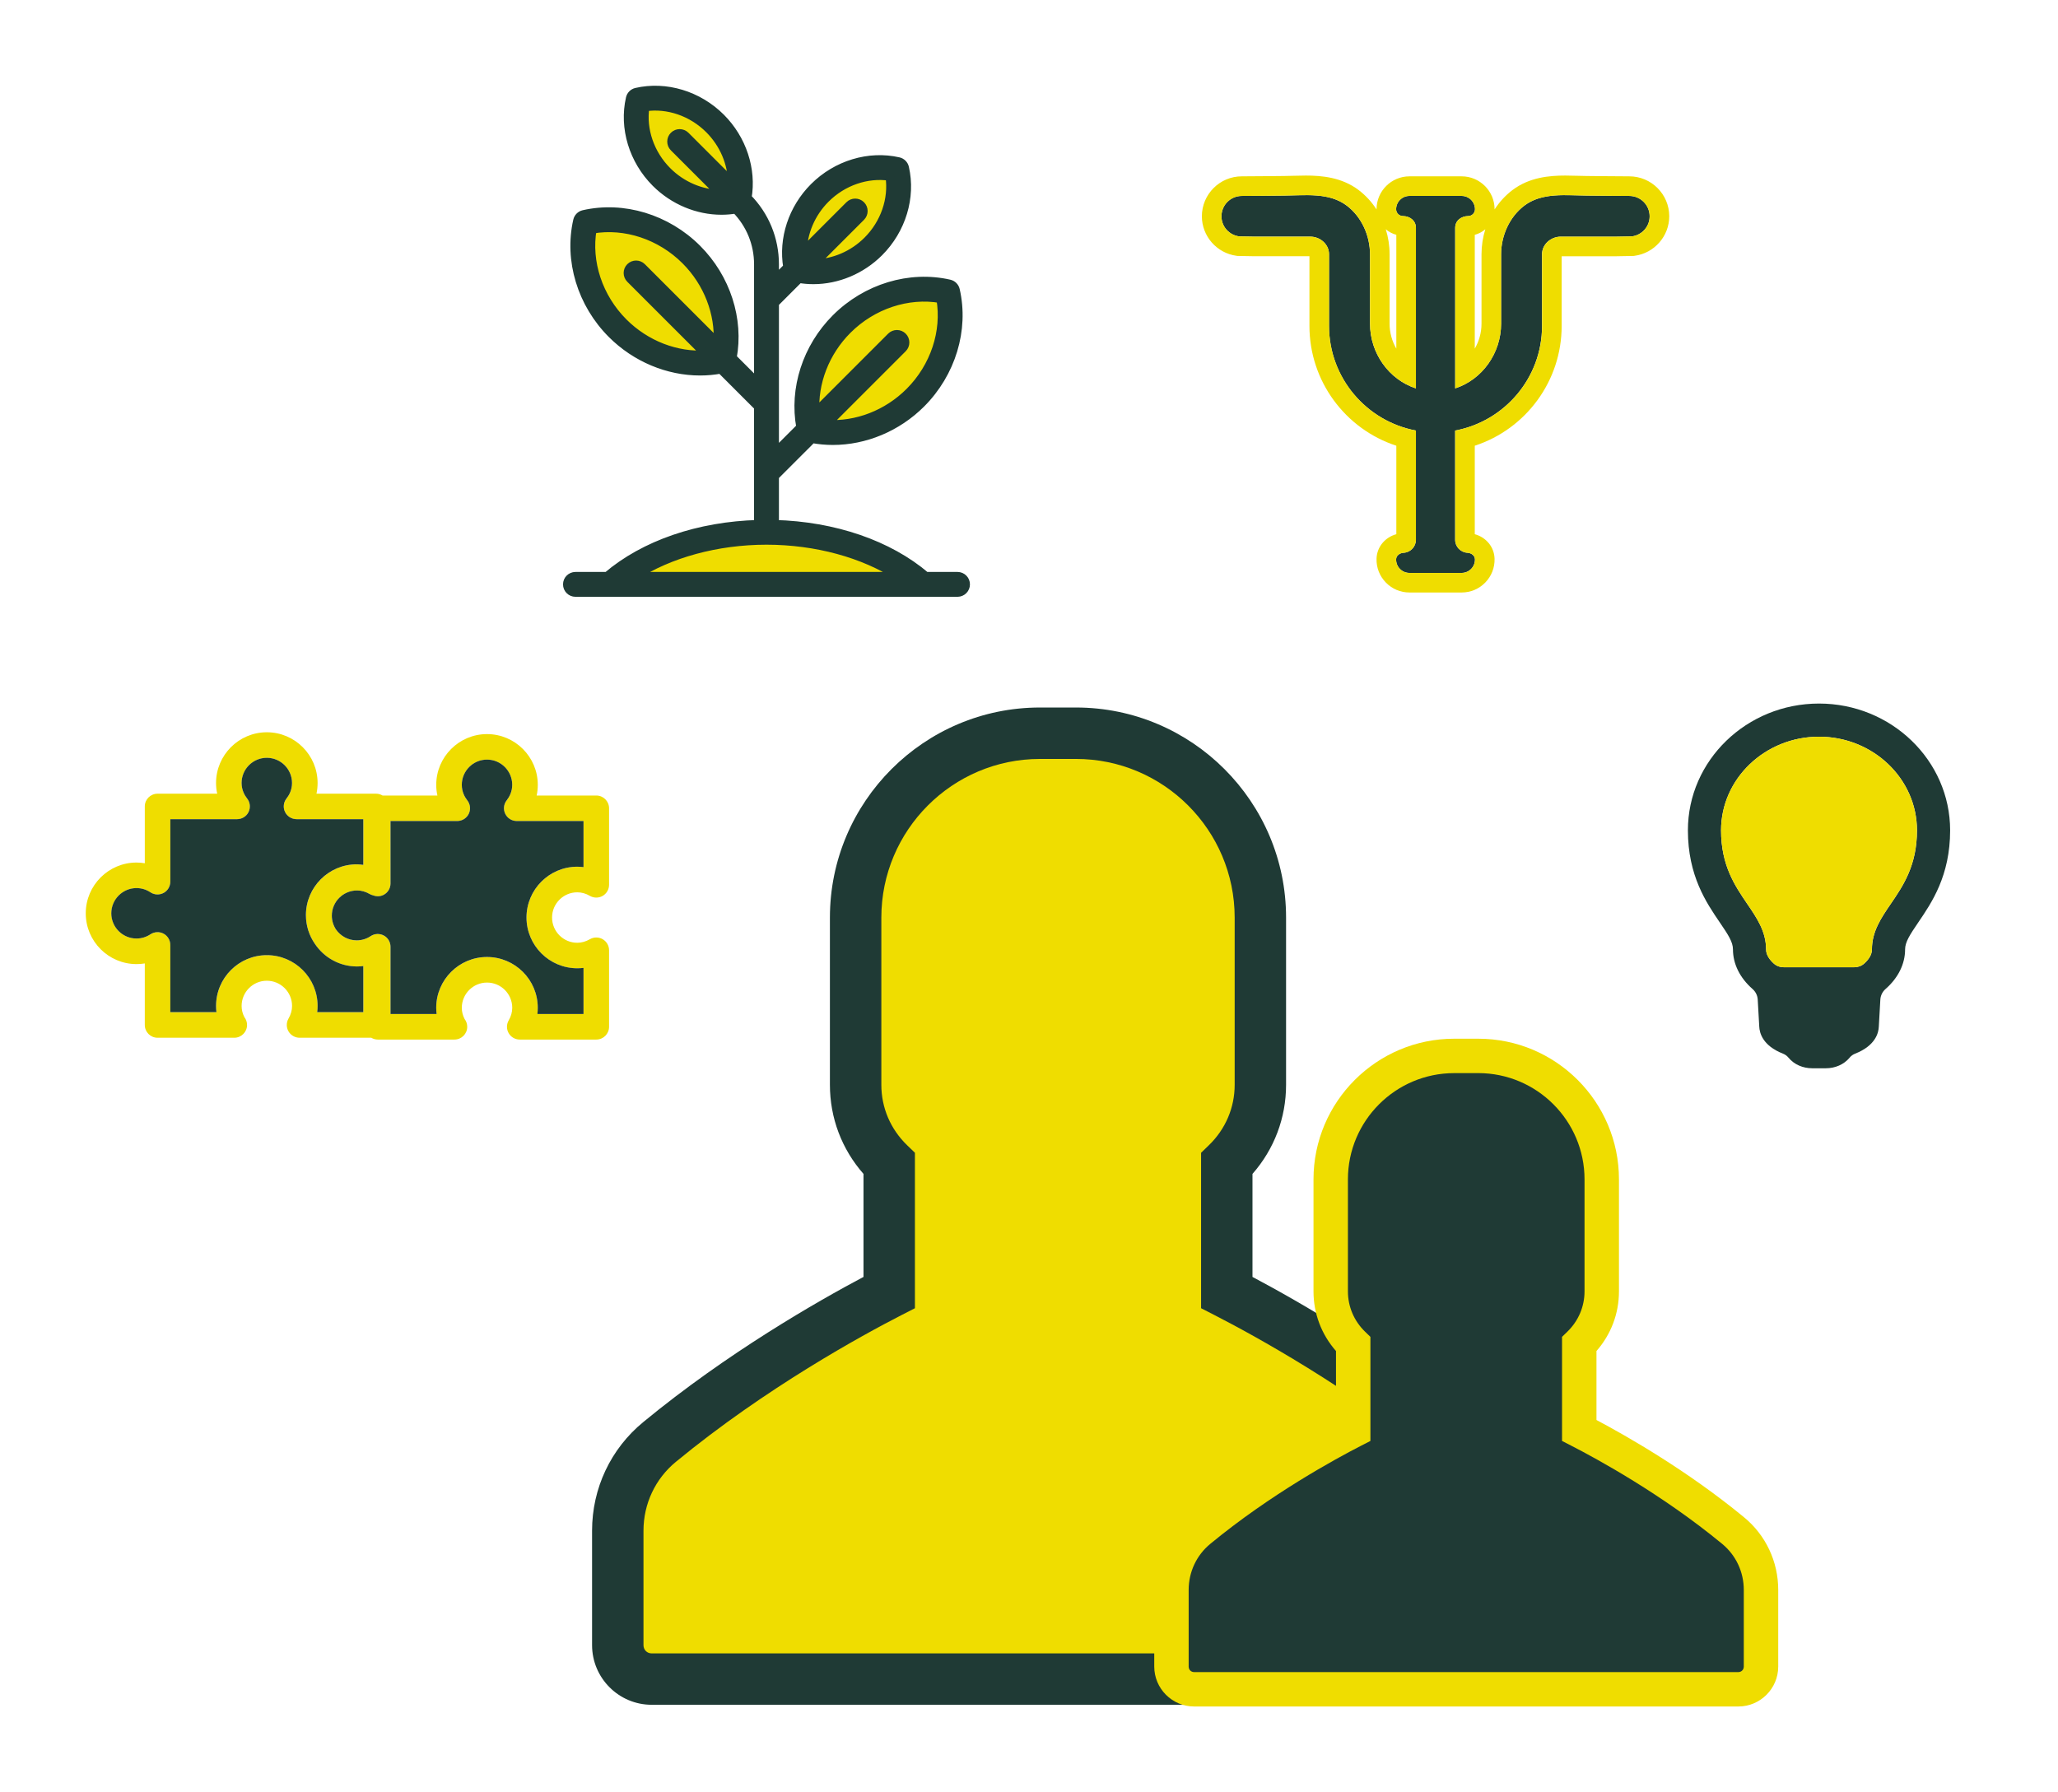
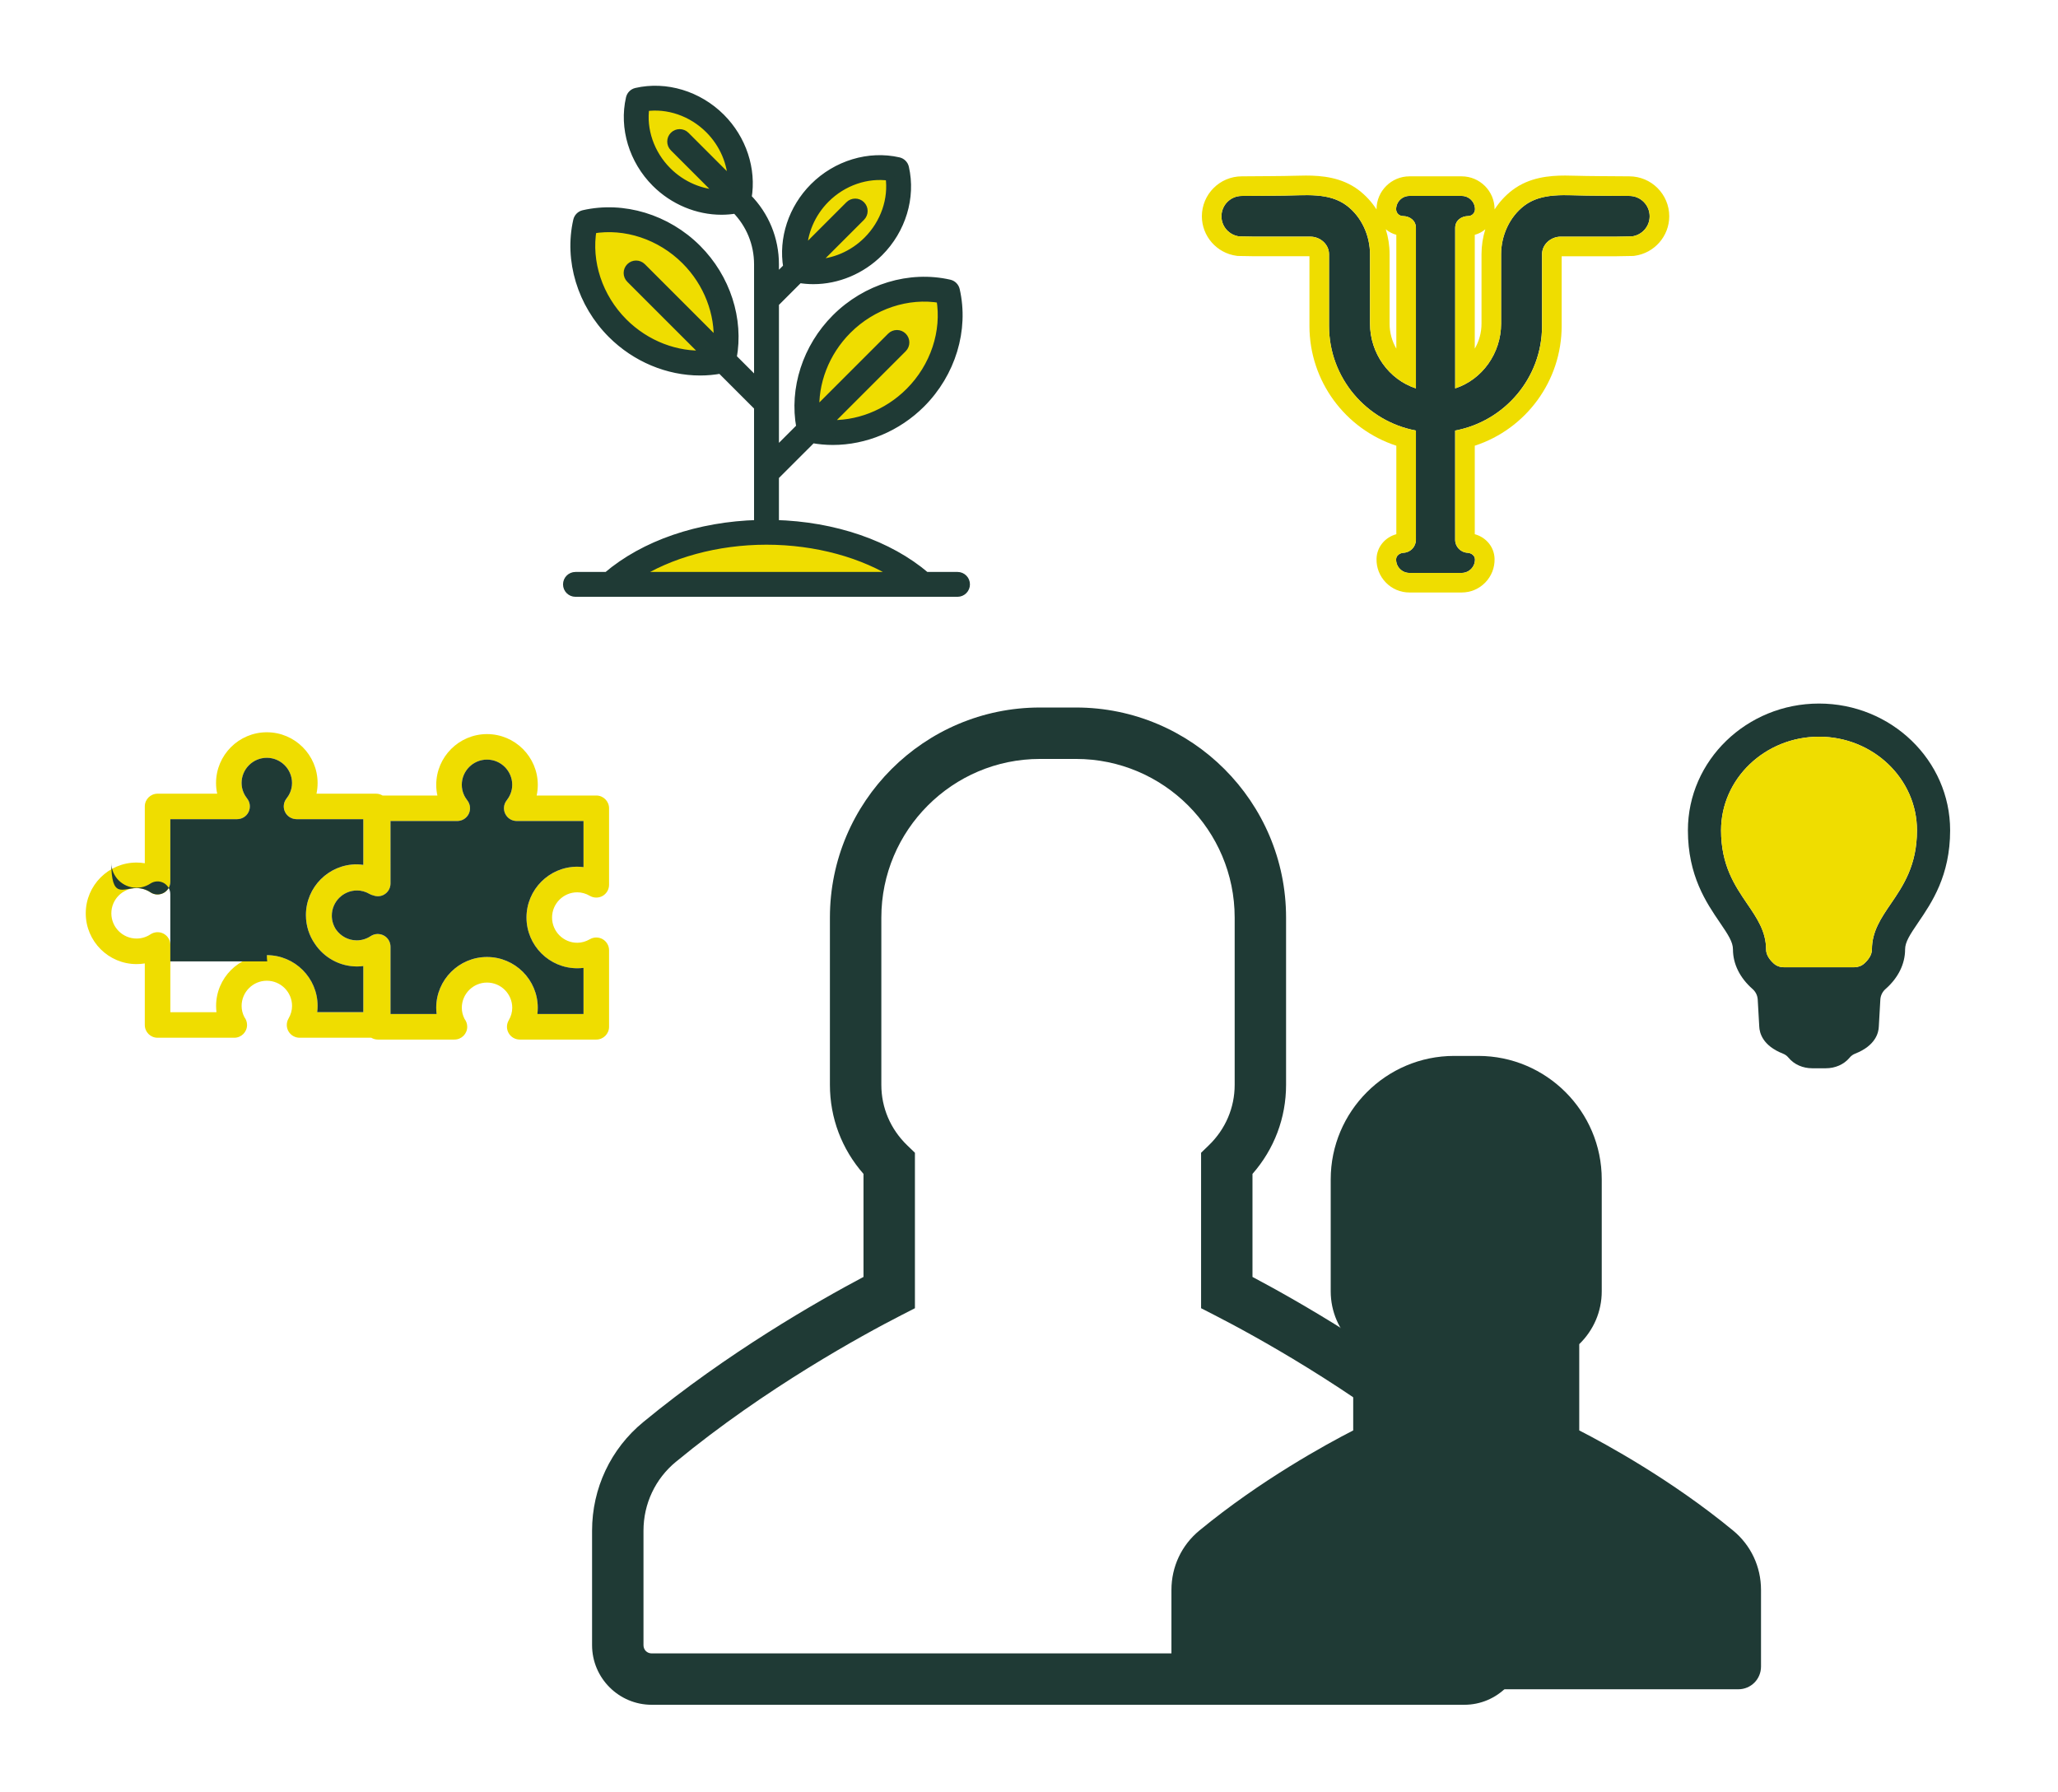
<svg xmlns="http://www.w3.org/2000/svg" version="1.1" id="Layer_1" x="0px" y="0px" width="240px" height="209.02px" viewBox="0 0 240 209.02" enable-background="new 0 0 240 209.02" xml:space="preserve">
-   <path fill="#EFDD00" d="M170.762,195.823c2.199,0,3.958-1.759,3.958-3.958v-13.349c0-4.038-1.758-7.795-4.876-10.353  c-10.671-8.792-22.101-15.027-26.777-17.426v-15.027c2.476-2.397,3.917-5.674,3.917-9.192v-19.504  c0-11.868-9.674-21.501-21.504-21.501h-4.196c-11.871,0-21.501,9.671-21.501,21.501v19.504c0,3.519,1.438,6.795,3.917,9.192v15.027  c-4.676,2.399-16.107,8.634-26.778,17.427c-3.117,2.557-4.875,6.314-4.875,10.352v13.349c0,2.199,1.758,3.958,3.956,3.958  C78.197,195.823,168.564,195.823,170.762,195.823L170.762,195.823L170.762,195.823z" />
  <path fill="#1F3A35" d="M121.283,88.511c-10.203,0-18.503,8.301-18.503,18.504v19.504c0,2.665,1.067,5.165,3.003,7.04l0.914,0.883  v18.129l-1.63,0.835c-4.398,2.257-15.758,8.437-26.24,17.074c-2.407,1.974-3.785,4.902-3.785,8.038v13.348  c0,0.547,0.413,0.961,0.958,0.961h94.762c0.547,0,0.96-0.414,0.96-0.961v-13.348c0-3.137-1.377-6.065-3.779-8.034  c-10.492-8.646-21.849-14.822-26.245-17.078l-1.63-0.836v-18.128l0.912-0.883c1.938-1.877,3.005-4.377,3.005-7.041v-19.504  c0-10.202-8.301-18.504-18.506-18.504L121.283,88.511L121.283,88.511z M170.762,198.82H76c-3.834,0-6.954-3.12-6.954-6.955v-13.349  c0-4.938,2.177-9.556,5.972-12.669c9.805-8.08,20.322-14.084,25.682-16.926v-12.014c-2.535-2.886-3.917-6.527-3.917-10.391v-19.504  c0-13.509,10.99-24.499,24.499-24.499h4.196c13.51,0,24.501,10.99,24.501,24.499v19.504c0,3.86-1.382,7.503-3.917,10.39v12.015  c5.359,2.841,15.873,8.844,25.686,16.93c3.791,3.108,5.968,7.725,5.968,12.665v13.349C177.717,195.7,174.597,198.82,170.762,198.82  L170.762,198.82z" />
  <path fill="#EFDD00" d="M111.666,67.203h-3.698c-4.327-3.696-10.687-5.879-17.63-6.062V55.54l4.37-4.369  c0.799,0.147,1.609,0.222,2.42,0.222c3.739,0,7.495-1.546,10.291-4.341c3.532-3.533,5.069-8.603,4.01-13.23  c-0.081-0.356-0.358-0.634-0.713-0.715c-4.629-1.059-9.698,0.478-13.232,4.011c-3.401,3.401-4.95,8.226-4.118,12.71l-3.027,3.028  V35.351l2.851-2.852c0.551,0.095,1.108,0.141,1.666,0.141c2.785,0,5.581-1.149,7.661-3.229c2.63-2.63,3.773-6.407,2.984-9.857  c-0.081-0.354-0.359-0.632-0.714-0.713c-3.45-0.789-7.226,0.354-9.856,2.984c-2.499,2.498-3.654,6.031-3.088,9.336l-1.505,1.506  V30.83c0-2.931-1.132-5.688-3.188-7.771c0.564-3.303-0.591-6.833-3.088-9.329c-2.63-2.631-6.406-3.774-9.856-2.983  c-0.355,0.08-0.633,0.358-0.714,0.713c-0.79,3.45,0.354,7.226,2.984,9.856c2.08,2.079,4.875,3.229,7.661,3.229  c0.56,0,1.12-0.047,1.673-0.142c1.694,1.727,2.628,4.004,2.628,6.427v13.925l-3.028-3.028c0.833-4.484-0.717-9.309-4.118-12.71  c-3.533-3.533-8.604-5.07-13.232-4.011c-0.354,0.082-0.632,0.359-0.714,0.714c-1.059,4.629,0.478,9.699,4.011,13.232  c2.795,2.794,6.55,4.341,10.289,4.341c0.811,0,1.621-0.075,2.421-0.224l4.37,4.371v13.702c-6.945,0.182-13.304,2.364-17.631,6.062  h-3.697c-0.524,0-0.949,0.425-0.949,0.949s0.425,0.949,0.949,0.949h44.556c0.524,0,0.949-0.426,0.949-0.949  C112.615,67.628,112.189,67.203,111.666,67.203L111.666,67.203L111.666,67.203z" />
  <path fill="#1F3A35" d="M89.388,63.026c5.781,0,11.334,1.53,15.406,4.177H73.982C78.053,64.558,83.607,63.026,89.388,63.026  L89.388,63.026L89.388,63.026z M72.7,37.609c-2.923-2.925-4.281-7.039-3.622-10.871c3.833-0.66,7.949,0.698,10.872,3.621  c2.62,2.619,3.98,6.195,3.762,9.668l-8.863-8.863c-0.372-0.37-0.973-0.37-1.342,0c-0.371,0.372-0.371,0.973,0,1.344l8.862,8.861  C78.896,41.589,75.321,40.229,72.7,37.609L72.7,37.609L72.7,37.609z M75.229,12.482c2.651-0.392,5.471,0.57,7.489,2.589  c1.7,1.7,2.651,3.97,2.675,6.227l-5.461-5.46c-0.371-0.371-0.972-0.371-1.342,0s-0.371,0.972,0,1.342l5.466,5.467  c-2.261-0.021-4.535-0.971-6.238-2.674C75.8,17.954,74.838,15.133,75.229,12.482L75.229,12.482L75.229,12.482z M96.272,23.167  c2.018-2.02,4.839-2.98,7.489-2.589c0.392,2.651-0.57,5.472-2.589,7.489c-1.7,1.7-3.969,2.651-6.228,2.675l5.461-5.46  c0.37-0.371,0.37-0.973,0-1.343c-0.371-0.371-0.972-0.371-1.343,0l-5.465,5.466C93.619,27.144,94.568,24.87,96.272,23.167  L96.272,23.167L96.272,23.167z M98.825,38.46c2.923-2.923,7.039-4.28,10.872-3.621c0.659,3.833-0.698,7.948-3.622,10.871  c-2.62,2.62-6.196,3.98-9.668,3.761l8.862-8.862c0.371-0.371,0.371-0.972,0-1.343c-0.371-0.371-0.971-0.371-1.342,0l-8.862,8.862  C94.845,44.655,96.206,41.08,98.825,38.46L98.825,38.46L98.825,38.46z M111.666,67.203h-3.698  c-4.327-3.696-10.687-5.879-17.63-6.062V55.54l4.37-4.369c0.799,0.147,1.609,0.222,2.42,0.222c3.739,0,7.495-1.546,10.291-4.341  c3.532-3.533,5.069-8.603,4.01-13.23c-0.081-0.356-0.358-0.634-0.713-0.715c-4.629-1.059-9.698,0.478-13.232,4.011  c-3.401,3.401-4.95,8.226-4.118,12.71l-3.027,3.028V35.351l2.851-2.852c0.551,0.095,1.108,0.141,1.666,0.141  c2.785,0,5.581-1.149,7.661-3.229c2.63-2.63,3.773-6.407,2.984-9.857c-0.081-0.354-0.359-0.632-0.714-0.713  c-3.45-0.789-7.226,0.354-9.856,2.984c-2.499,2.498-3.654,6.031-3.088,9.336l-1.505,1.506V30.83c0-2.931-1.132-5.688-3.188-7.771  c0.564-3.303-0.591-6.833-3.088-9.329c-2.63-2.631-6.406-3.774-9.856-2.983c-0.355,0.08-0.633,0.358-0.714,0.713  c-0.79,3.45,0.354,7.226,2.984,9.856c2.08,2.079,4.875,3.229,7.661,3.229c0.56,0,1.12-0.047,1.673-0.142  c1.694,1.727,2.628,4.004,2.628,6.427v13.925l-3.028-3.028c0.833-4.484-0.717-9.309-4.118-12.71  c-3.533-3.533-8.604-5.07-13.232-4.011c-0.354,0.082-0.632,0.359-0.714,0.714c-1.059,4.629,0.478,9.699,4.011,13.232  c2.795,2.794,6.55,4.341,10.289,4.341c0.811,0,1.621-0.075,2.421-0.224l4.37,4.371v13.702c-6.945,0.182-13.304,2.364-17.631,6.062  h-3.697c-0.524,0-0.949,0.425-0.949,0.949s0.425,0.949,0.949,0.949h44.556c0.524,0,0.949-0.426,0.949-0.949  C112.615,67.628,112.189,67.203,111.666,67.203L111.666,67.203L111.666,67.203z" />
  <path fill="none" stroke="#1F3A35" stroke-miterlimit="10" d="M89.388,63.026c5.781,0,11.334,1.53,15.406,4.177H73.982  C78.053,64.558,83.607,63.026,89.388,63.026L89.388,63.026L89.388,63.026z M72.7,37.609c-2.923-2.925-4.281-7.039-3.622-10.871  c3.833-0.66,7.949,0.698,10.872,3.621c2.62,2.619,3.98,6.195,3.762,9.668l-8.863-8.863c-0.372-0.37-0.973-0.37-1.342,0  c-0.371,0.372-0.371,0.973,0,1.344l8.862,8.861C78.896,41.589,75.321,40.229,72.7,37.609L72.7,37.609L72.7,37.609z M75.229,12.482  c2.651-0.392,5.471,0.57,7.489,2.589c1.7,1.7,2.651,3.97,2.675,6.227l-5.461-5.46c-0.371-0.371-0.972-0.371-1.342,0  s-0.371,0.972,0,1.342l5.466,5.467c-2.261-0.021-4.535-0.971-6.238-2.674C75.8,17.954,74.838,15.133,75.229,12.482L75.229,12.482  L75.229,12.482z M96.272,23.167c2.018-2.02,4.839-2.98,7.489-2.589c0.392,2.651-0.57,5.472-2.589,7.489  c-1.7,1.7-3.969,2.651-6.228,2.675l5.461-5.46c0.37-0.371,0.37-0.973,0-1.343c-0.371-0.371-0.972-0.371-1.343,0l-5.465,5.466  C93.619,27.144,94.568,24.87,96.272,23.167L96.272,23.167L96.272,23.167z M98.825,38.46c2.923-2.923,7.039-4.28,10.872-3.621  c0.659,3.833-0.698,7.948-3.622,10.871c-2.62,2.62-6.196,3.98-9.668,3.761l8.862-8.862c0.371-0.371,0.371-0.972,0-1.343  c-0.371-0.371-0.971-0.371-1.342,0l-8.862,8.862C94.845,44.655,96.206,41.08,98.825,38.46L98.825,38.46L98.825,38.46z   M111.666,67.203h-3.698c-4.327-3.696-10.687-5.879-17.63-6.062V55.54l4.37-4.369c0.799,0.147,1.609,0.222,2.42,0.222  c3.739,0,7.495-1.546,10.291-4.341c3.532-3.533,5.069-8.603,4.01-13.23c-0.081-0.356-0.358-0.634-0.713-0.715  c-4.629-1.059-9.698,0.478-13.232,4.011c-3.401,3.401-4.95,8.226-4.118,12.71l-3.027,3.028V35.351l2.851-2.852  c0.551,0.095,1.108,0.141,1.666,0.141c2.785,0,5.581-1.149,7.661-3.229c2.63-2.63,3.773-6.407,2.984-9.857  c-0.081-0.354-0.359-0.632-0.714-0.713c-3.45-0.789-7.226,0.354-9.856,2.984c-2.499,2.498-3.654,6.031-3.088,9.336l-1.505,1.506  V30.83c0-2.931-1.132-5.688-3.188-7.771c0.564-3.303-0.591-6.833-3.088-9.329c-2.63-2.631-6.406-3.774-9.856-2.983  c-0.355,0.08-0.633,0.358-0.714,0.713c-0.79,3.45,0.354,7.226,2.984,9.856c2.08,2.079,4.875,3.229,7.661,3.229  c0.56,0,1.12-0.047,1.673-0.142c1.694,1.727,2.628,4.004,2.628,6.427v13.925l-3.028-3.028c0.833-4.484-0.717-9.309-4.118-12.71  c-3.533-3.533-8.604-5.07-13.232-4.011c-0.354,0.082-0.632,0.359-0.714,0.714c-1.059,4.629,0.478,9.699,4.011,13.232  c2.795,2.794,6.55,4.341,10.289,4.341c0.811,0,1.621-0.075,2.421-0.224l4.37,4.371v13.702c-6.945,0.182-13.304,2.364-17.631,6.062  h-3.697c-0.524,0-0.949,0.425-0.949,0.949s0.425,0.949,0.949,0.949h44.556c0.524,0,0.949-0.426,0.949-0.949  C112.615,67.628,112.189,67.203,111.666,67.203L111.666,67.203L111.666,67.203z" />
  <path fill="#1F3A35" d="M197.332,68.726" />
  <path fill="#1F3A35" d="M220.496,105.416c-1.128,1.655-2.193,3.217-2.193,5.306c0,0.656-0.426,1.222-0.894,1.646  c-0.318,0.289-0.738,0.438-1.167,0.438h-8.225c-0.429,0-0.849-0.148-1.167-0.438c-0.468-0.424-0.893-0.988-0.893-1.646  c0-2.089-1.066-3.651-2.211-5.327c-1.424-2.094-3.039-4.466-3.039-8.559c0-6.016,5.124-10.913,11.421-10.919  c6.303,0,11.426,4.899,11.426,10.919C223.556,100.935,221.938,103.307,220.496,105.416L220.496,105.416L220.496,105.416z   M212.13,82.052c-8.429,0-15.29,6.632-15.29,14.784c0,5.29,2.146,8.438,3.729,10.758c0.972,1.425,1.525,2.271,1.525,3.128  c0,1.707,0.813,3.329,2.284,4.621c0.36,0.317,0.581,0.764,0.605,1.243c0.066,1.297,0.177,3.127,0.177,3.127v0.006  c0.03,0.747,0.402,2.234,2.756,3.158c0.247,0.096,0.471,0.251,0.639,0.456c0.005,0.006,0.01,0.011,0.015,0.018  c0.669,0.812,1.702,1.235,2.754,1.235h1.617c1.05,0,2.08-0.423,2.752-1.23c0.007-0.009,0.013-0.016,0.02-0.023  c0.167-0.204,0.391-0.358,0.636-0.453c2.372-0.931,2.735-2.441,2.755-3.166c0,0,0.11-1.83,0.177-3.127  c0.025-0.479,0.245-0.926,0.605-1.242c1.47-1.29,2.283-2.915,2.283-4.622c0-0.852,0.553-1.703,1.535-3.145  c1.566-2.299,3.717-5.446,3.717-10.741C227.42,88.684,220.559,82.052,212.13,82.052L212.13,82.052L212.13,82.052z" />
-   <path fill="#1F3A35" d="M203.388,88.994" />
  <path fill="#1F3A35" d="M197.806,94.576" />
  <path fill="#1F3A35" d="M196.84,113.443" />
-   <path fill="#1F3A35" d="M230,96.382" />
  <path fill="#1F3A35" d="M222.61,89.343" />
  <path fill="#EFDD00" d="M220.494,105.416L220.494,105.416c-1.129,1.655-2.194,3.217-2.194,5.306c0,0.656-0.426,1.222-0.894,1.646  c-0.318,0.289-0.738,0.438-1.167,0.438h-8.225c-0.429,0-0.849-0.148-1.167-0.438c-0.467-0.424-0.892-0.988-0.892-1.646  c0-2.089-1.066-3.651-2.21-5.327c-1.424-2.094-3.039-4.466-3.039-8.559c0-6.016,5.123-10.913,11.421-10.919  c6.303,0,11.426,4.899,11.426,10.919C223.553,100.935,221.934,103.307,220.494,105.416" />
  <path fill="#1F3A35" d="M190.315,27.568c1.164-0.153,2.064-1.138,2.064-2.344c0-1.312-1.063-2.374-2.375-2.374  c-1.667,0-3.335-0.027-5.002-0.041c-2.424-0.021-5.182-0.384-7.244,1.177c-1.735,1.314-2.704,3.515-2.704,5.671v0.835v1.868v5.387  c0,3.451-2.208,6.526-5.355,7.548V26.578c0-0.845,0.683-1.368,1.526-1.381c0.434-0.007,0.783-0.36,0.783-0.795  c0-0.857-0.695-1.552-1.552-1.552h-3.045h-3.047c-0.857,0-1.552,0.694-1.552,1.552c0,0.435,0.349,0.788,0.782,0.795  c0.844,0.013,1.526,0.536,1.526,1.381v18.717c-3.146-1.021-5.354-4.097-5.354-7.548V32.36v-1.868v-0.835  c0-2.155-0.968-4.355-2.704-5.671c-2.062-1.561-4.819-1.197-7.243-1.177c-1.667,0.014-3.334,0.041-5.002,0.041  c-1.312,0-2.375,1.063-2.375,2.374c0,1.206,0.901,2.19,2.064,2.344l1.789,0.031h6.513c1.147,0,2.169,0.885,2.179,2.031  c0,0.025,0,0.861,0,0.861v1.867v5.657c0,6.066,4.375,11.119,10.132,12.197v12.741c0,0.81-0.635,1.472-1.435,1.513  c-0.438,0.022-0.863,0.318-0.874,0.759c-0.021,0.874,0.681,1.591,1.551,1.591h3.047h3.045c0.871,0,1.574-0.717,1.552-1.591  c-0.011-0.44-0.434-0.736-0.874-0.759c-0.8-0.041-1.436-0.703-1.436-1.513V50.214c5.757-1.078,10.133-6.131,10.133-12.197v-5.657  v-1.867c0,0,0-0.836,0-0.861c0.011-1.147,1.032-2.031,2.179-2.031h6.513L190.315,27.568L190.315,27.568z" />
  <path fill="#EFDD00" d="M162.837,40.661c-0.501-0.862-0.786-1.866-0.786-2.914V32.36v-1.868v-0.835c0-1.006-0.154-1.991-0.444-2.92  c0.351,0.302,0.771,0.526,1.23,0.646V40.661L162.837,40.661L162.837,40.661z M171.985,27.384c0.46-0.12,0.879-0.346,1.23-0.646  c-0.291,0.929-0.444,1.913-0.444,2.919v0.836v1.867v5.387c0,1.048-0.286,2.052-0.786,2.914V27.384L171.985,27.384L171.985,27.384z   M182.536,20.475c-1.825,0-4.174,0.191-6.155,1.691c-0.823,0.623-1.526,1.392-2.086,2.26c0-0.008,0-0.016,0-0.023  c0-2.115-1.721-3.837-3.837-3.837h-3.045h-3.047c-2.115,0-3.837,1.722-3.837,3.837c0,0.008,0,0.016,0,0.023  c-0.561-0.868-1.263-1.637-2.086-2.26c-1.98-1.5-4.33-1.691-6.156-1.691c-0.49,0-0.969,0.013-1.433,0.026  c-0.355,0.01-0.708,0.021-1.052,0.023c-0.539,0.005-1.077,0.011-1.615,0.017c-1.106,0.012-2.25,0.024-3.368,0.024  c-2.569,0-4.659,2.09-4.659,4.659c0,2.322,1.74,4.304,4.049,4.609l0.128,0.016l0.131,0.003l1.789,0.031l0.02,0.001h0.02h6.408v0.607  v1.868v5.656c0,6.418,4.162,12.018,10.133,13.967v10.32c-1.325,0.361-2.274,1.494-2.308,2.866c-0.026,1.043,0.362,2.028,1.09,2.774  c0.728,0.746,1.703,1.157,2.746,1.157h3.047h3.045c1.043,0,2.018-0.411,2.747-1.157c0.728-0.746,1.115-1.731,1.089-2.774  c-0.034-1.372-0.984-2.505-2.308-2.866v-10.32c5.971-1.949,10.132-7.549,10.132-13.967V32.36v-1.868v-0.607h6.408h0.02l0.02-0.001  l1.79-0.031l0.131-0.003l0.128-0.016c2.309-0.306,4.05-2.286,4.05-4.609c0-2.569-2.091-4.659-4.66-4.659  c-1.119,0-2.262-0.012-3.368-0.024c-0.538-0.006-1.076-0.012-1.614-0.017c-0.346-0.003-0.698-0.014-1.054-0.023  C183.505,20.487,183.026,20.475,182.536,20.475L182.536,20.475L182.536,20.475z M182.536,22.758c0.834,0,1.669,0.045,2.466,0.052  c1.668,0.014,3.335,0.041,5.003,0.041c1.312,0,2.375,1.063,2.375,2.374c0,1.206-0.9,2.19-2.064,2.344l-1.79,0.031h-6.513  c-1.147,0-2.168,0.885-2.179,2.031c0,0.025,0,0.861,0,0.861v1.867v5.657c0,6.066-4.375,11.119-10.133,12.197v12.741  c0,0.81,0.636,1.472,1.436,1.513c0.439,0.022,0.862,0.318,0.874,0.759c0.021,0.874-0.682,1.591-1.552,1.591h-3.045h-3.047  c-0.87,0-1.573-0.717-1.551-1.591c0.01-0.44,0.435-0.736,0.874-0.759c0.799-0.041,1.435-0.703,1.435-1.513V50.214  c-5.757-1.078-10.132-6.131-10.132-12.197v-5.657v-1.867c0,0,0-0.836,0-0.861c-0.011-1.147-1.032-2.031-2.179-2.031h-6.513  l-1.79-0.031c-1.163-0.153-2.064-1.138-2.064-2.344c0-1.312,1.063-2.374,2.375-2.374c1.668,0,3.335-0.027,5.002-0.041  c0.798-0.007,1.632-0.052,2.466-0.052c1.699,0,3.394,0.183,4.777,1.229c1.735,1.314,2.704,3.515,2.704,5.671v0.835v1.868v5.387  c0,3.451,2.208,6.526,5.354,7.548V26.578c0-0.845-0.682-1.368-1.526-1.381c-0.434-0.007-0.783-0.36-0.783-0.795  c0-0.857,0.695-1.552,1.552-1.552h3.047h3.045c0.857,0,1.552,0.694,1.552,1.552c0,0.435-0.349,0.788-0.783,0.795  c-0.843,0.013-1.526,0.536-1.526,1.381v18.717c3.146-1.021,5.355-4.097,5.355-7.548V32.36v-1.868v-0.835  c0-2.155,0.969-4.355,2.704-5.671C179.142,22.94,180.838,22.758,182.536,22.758" />
  <path fill="#EFDD00" d="M15.921,103.576c0.581,0,1.144,0.171,1.624,0.493c0.46,0.307,1.048,0.331,1.532,0.074  c0.485-0.257,0.786-0.766,0.786-1.315V95.54h7.789c0.567,0,1.091-0.325,1.339-0.84c0.247-0.514,0.184-1.125-0.17-1.57  c-0.295-0.374-0.645-0.99-0.645-1.81c0-1.619,1.318-2.938,2.939-2.938c1.624,0,2.944,1.319,2.944,2.938  c0,0.819-0.349,1.436-0.646,1.81c-0.354,0.45-0.417,1.057-0.169,1.57c0.252,0.514,0.771,0.84,1.344,0.84h7.783v5.33  c-0.257-0.034-0.509-0.063-0.771-0.063c-3.264,0-5.921,2.657-5.921,5.922c0,1.241,0.382,2.391,1.038,3.341  c1.062,1.596,2.875,2.648,4.927,2.648c0.243,0,0.485-0.019,0.727-0.049v5.379h-5.378c0.035-0.242,0.049-0.485,0.049-0.728  c0-3.265-2.657-5.922-5.921-5.922c-3.269,0-5.921,2.657-5.921,5.922c0,0.242,0.015,0.485,0.043,0.728h-5.378v-7.842  c0-0.549-0.3-1.052-0.786-1.314c-0.479-0.257-1.072-0.227-1.527,0.072c-0.485,0.324-1.048,0.494-1.629,0.494  c-1.62,0-2.939-1.318-2.939-2.938C12.982,104.896,14.301,103.576,15.921,103.576L15.921,103.576L15.921,103.576z M45.543,95.754  h7.783c0.573,0,1.092-0.325,1.344-0.84c0.248-0.514,0.179-1.124-0.174-1.57c-0.292-0.374-0.641-0.989-0.641-1.81  c0-1.619,1.32-2.943,2.939-2.943c1.625,0,2.943,1.323,2.943,2.943c0,0.82-0.354,1.436-0.644,1.81  c-0.354,0.446-0.422,1.057-0.17,1.57c0.247,0.514,0.766,0.84,1.338,0.84h7.789v5.378c-0.243-0.028-0.485-0.049-0.728-0.049  c-3.263,0-5.922,2.659-5.922,5.922c0,3.269,2.659,5.922,5.922,5.922c0.243,0,0.485-0.015,0.728-0.044v5.379h-5.378  c0.028-0.242,0.043-0.485,0.043-0.728c0-3.265-2.652-5.921-5.922-5.921c-3.264,0-5.921,2.656-5.921,5.921  c0,0.242,0.02,0.485,0.049,0.728h-5.378v-7.842c0-0.548-0.3-1.057-0.787-1.314c-0.485-0.257-1.071-0.229-1.526,0.073  c-0.485,0.323-1.048,0.494-1.63,0.494c-1,0-1.881-0.505-2.415-1.267c-0.306-0.466-0.485-1.018-0.485-1.609  c0-1.625,1.319-2.943,2.944-2.943c0.505,0,0.999,0.14,1.464,0.412c0.131,0.076,0.268,0.126,0.407,0.158  c0.403,0.155,0.854,0.142,1.241-0.067c0.486-0.262,0.787-0.766,0.787-1.314V95.754L45.543,95.754z M15.921,112.437  c0.324,0,0.645-0.024,0.965-0.077v7.177c0,0.824,0.664,1.49,1.489,1.49h8.943c0.824,0,1.493-0.666,1.493-1.49  c0-0.344-0.115-0.659-0.31-0.91c-0.217-0.418-0.324-0.859-0.324-1.306c0-1.623,1.318-2.943,2.939-2.943  c1.624,0,2.944,1.32,2.944,2.943c0,0.504-0.14,0.995-0.412,1.465c-0.267,0.461-0.272,1.033-0.005,1.494  c0.267,0.46,0.761,0.747,1.295,0.747h8.36c0.223,0.131,0.48,0.212,0.758,0.212h8.922c0.005,0,0.015,0,0.02,0  c0.825,0,1.489-0.668,1.489-1.487c0-0.345-0.112-0.66-0.306-0.912c-0.218-0.422-0.325-0.858-0.325-1.305  c0-1.625,1.32-2.943,2.939-2.943c1.625,0,2.943,1.318,2.943,2.943c0,0.504-0.141,0.994-0.412,1.466  c-0.271,0.46-0.271,1.031-0.003,1.492c0.266,0.461,0.756,0.746,1.29,0.746h8.928c0.819,0,1.488-0.668,1.488-1.487v-8.929  c0-0.534-0.285-1.022-0.746-1.29c-0.466-0.267-1.033-0.262-1.494,0.005c-0.471,0.271-0.966,0.412-1.47,0.412  c-1.62,0-2.938-1.32-2.938-2.944c0-1.619,1.318-2.94,2.938-2.94c0.504,0,1,0.138,1.47,0.413c0.46,0.267,1.028,0.271,1.494,0.005  c0.461-0.268,0.746-0.761,0.746-1.295v-8.923c0-0.824-0.669-1.488-1.488-1.488h-6.956c0.088-0.407,0.132-0.821,0.132-1.242  c0-3.263-2.658-5.922-5.922-5.922s-5.921,2.658-5.921,5.922c0,0.422,0.043,0.835,0.136,1.242h-6.396  c-0.219-0.132-0.476-0.213-0.752-0.213h-6.954c0.086-0.404,0.13-0.821,0.13-1.242c0-3.265-2.652-5.922-5.921-5.922  c-3.264,0-5.922,2.657-5.922,5.922c0,0.422,0.043,0.834,0.136,1.242h-6.955c-0.825,0-1.489,0.663-1.489,1.487v6.625  c-0.315-0.053-0.641-0.082-0.965-0.082c-3.264,0-5.921,2.657-5.921,5.922C10,109.784,12.658,112.437,15.921,112.437L15.921,112.437  L15.921,112.437z" />
-   <path fill="#1F3A35" d="M15.919,103.573c0.581,0,1.144,0.171,1.624,0.493c0.461,0.307,1.048,0.331,1.533,0.074  c0.485-0.258,0.785-0.766,0.785-1.315v-7.289h7.79c0.567,0,1.091-0.325,1.338-0.839c0.247-0.514,0.184-1.125-0.17-1.57  c-0.295-0.374-0.645-0.99-0.645-1.81c0-1.62,1.319-2.938,2.939-2.938c1.624,0,2.943,1.318,2.943,2.938  c0,0.819-0.348,1.436-0.646,1.81c-0.354,0.45-0.417,1.056-0.169,1.57c0.252,0.514,0.771,0.839,1.344,0.839h7.783v5.33  c-0.257-0.033-0.509-0.063-0.771-0.063c-3.264,0-5.921,2.658-5.921,5.922c0,1.242,0.382,2.392,1.038,3.341  c1.062,1.596,2.875,2.649,4.927,2.649c0.243,0,0.485-0.02,0.727-0.05v5.379H36.99c0.035-0.242,0.049-0.485,0.049-0.728  c0-3.264-2.657-5.921-5.921-5.921c-3.269,0-5.922,2.657-5.922,5.921c0,0.242,0.015,0.485,0.043,0.728H19.86v-7.841  c0-0.549-0.3-1.054-0.785-1.315c-0.48-0.257-1.072-0.227-1.528,0.073c-0.485,0.324-1.048,0.494-1.629,0.494  c-1.62,0-2.939-1.318-2.939-2.938C12.979,104.892,14.299,103.573,15.919,103.573L15.919,103.573L15.919,103.573z M45.541,95.751  h7.783c0.572,0,1.091-0.325,1.343-0.84c0.248-0.514,0.18-1.125-0.173-1.571c-0.292-0.373-0.641-0.988-0.641-1.809  c0-1.62,1.32-2.943,2.939-2.943c1.625,0,2.943,1.322,2.943,2.943c0,0.82-0.354,1.436-0.644,1.809  c-0.354,0.446-0.422,1.058-0.17,1.571c0.248,0.514,0.767,0.84,1.338,0.84h7.789v5.378c-0.243-0.028-0.485-0.049-0.728-0.049  c-3.263,0-5.922,2.658-5.922,5.922c0,3.269,2.659,5.922,5.922,5.922c0.243,0,0.485-0.015,0.728-0.043v5.378h-5.378  c0.028-0.242,0.043-0.485,0.043-0.728c0-3.265-2.652-5.921-5.922-5.921c-3.264,0-5.921,2.656-5.921,5.921  c0,0.242,0.02,0.485,0.048,0.728h-5.378v-7.842c0-0.548-0.3-1.058-0.787-1.314c-0.485-0.257-1.071-0.229-1.526,0.073  c-0.485,0.323-1.047,0.493-1.63,0.493c-1,0-1.881-0.504-2.415-1.266c-0.306-0.466-0.486-1.018-0.486-1.609  c0-1.626,1.319-2.943,2.944-2.943c0.505,0,0.999,0.14,1.465,0.412c0.13,0.076,0.267,0.126,0.407,0.158  c0.402,0.155,0.854,0.142,1.241-0.067c0.486-0.262,0.787-0.766,0.787-1.314V95.751L45.541,95.751z" />
+   <path fill="#1F3A35" d="M15.919,103.573c0.581,0,1.144,0.171,1.624,0.493c0.461,0.307,1.048,0.331,1.533,0.074  c0.485-0.258,0.785-0.766,0.785-1.315v-7.289h7.79c0.567,0,1.091-0.325,1.338-0.839c0.247-0.514,0.184-1.125-0.17-1.57  c-0.295-0.374-0.645-0.99-0.645-1.81c0-1.62,1.319-2.938,2.939-2.938c1.624,0,2.943,1.318,2.943,2.938  c0,0.819-0.348,1.436-0.646,1.81c-0.354,0.45-0.417,1.056-0.169,1.57c0.252,0.514,0.771,0.839,1.344,0.839h7.783v5.33  c-0.257-0.033-0.509-0.063-0.771-0.063c-3.264,0-5.921,2.658-5.921,5.922c0,1.242,0.382,2.392,1.038,3.341  c1.062,1.596,2.875,2.649,4.927,2.649c0.243,0,0.485-0.02,0.727-0.05v5.379H36.99c0.035-0.242,0.049-0.485,0.049-0.728  c0-3.264-2.657-5.921-5.921-5.921c0,0.242,0.015,0.485,0.043,0.728H19.86v-7.841  c0-0.549-0.3-1.054-0.785-1.315c-0.48-0.257-1.072-0.227-1.528,0.073c-0.485,0.324-1.048,0.494-1.629,0.494  c-1.62,0-2.939-1.318-2.939-2.938C12.979,104.892,14.299,103.573,15.919,103.573L15.919,103.573L15.919,103.573z M45.541,95.751  h7.783c0.572,0,1.091-0.325,1.343-0.84c0.248-0.514,0.18-1.125-0.173-1.571c-0.292-0.373-0.641-0.988-0.641-1.809  c0-1.62,1.32-2.943,2.939-2.943c1.625,0,2.943,1.322,2.943,2.943c0,0.82-0.354,1.436-0.644,1.809  c-0.354,0.446-0.422,1.058-0.17,1.571c0.248,0.514,0.767,0.84,1.338,0.84h7.789v5.378c-0.243-0.028-0.485-0.049-0.728-0.049  c-3.263,0-5.922,2.658-5.922,5.922c0,3.269,2.659,5.922,5.922,5.922c0.243,0,0.485-0.015,0.728-0.043v5.378h-5.378  c0.028-0.242,0.043-0.485,0.043-0.728c0-3.265-2.652-5.921-5.922-5.921c-3.264,0-5.921,2.656-5.921,5.921  c0,0.242,0.02,0.485,0.048,0.728h-5.378v-7.842c0-0.548-0.3-1.058-0.787-1.314c-0.485-0.257-1.071-0.229-1.526,0.073  c-0.485,0.323-1.047,0.493-1.63,0.493c-1,0-1.881-0.504-2.415-1.266c-0.306-0.466-0.486-1.018-0.486-1.609  c0-1.626,1.319-2.943,2.944-2.943c0.505,0,0.999,0.14,1.465,0.412c0.13,0.076,0.267,0.126,0.407,0.158  c0.402,0.155,0.854,0.142,1.241-0.067c0.486-0.262,0.787-0.766,0.787-1.314V95.751L45.541,95.751z" />
  <path fill="#1F3A35" d="M202.716,197.012c1.473,0,2.65-1.177,2.65-2.65v-8.938c0-2.703-1.177-5.219-3.266-6.932  c-7.146-5.888-14.799-10.063-17.931-11.669V156.76c1.659-1.606,2.623-3.8,2.623-6.156v-13.061c0-7.947-6.478-14.397-14.399-14.397  h-2.81c-7.949,0-14.398,6.477-14.398,14.397v13.061c0,2.356,0.964,4.55,2.623,6.156v10.063c-3.131,1.605-10.786,5.781-17.932,11.669  c-2.087,1.713-3.265,4.229-3.265,6.932v8.938c0,1.473,1.178,2.65,2.649,2.65C140.733,197.012,201.243,197.012,202.716,197.012  L202.716,197.012L202.716,197.012z" />
-   <path fill="#EFDD00" d="M169.583,125.153c-6.833,0-12.391,5.559-12.391,12.391v13.061c0,1.785,0.714,3.459,2.011,4.714l0.612,0.593  v12.139l-1.092,0.56c-2.945,1.51-10.552,5.648-17.57,11.433c-1.612,1.321-2.534,3.282-2.534,5.382v8.938  c0,0.366,0.276,0.643,0.641,0.643h63.455c0.366,0,0.643-0.276,0.643-0.643v-8.938c0-2.1-0.923-4.061-2.531-5.379  c-7.025-5.789-14.63-9.927-17.574-11.436l-1.091-0.561V155.91l0.611-0.593c1.297-1.256,2.012-2.93,2.012-4.714v-13.061  c0-6.832-5.559-12.391-12.393-12.391L169.583,125.153L169.583,125.153z M202.716,199.02h-63.455c-2.567,0-4.655-2.09-4.655-4.657  v-8.939c0-3.306,1.457-6.398,3.998-8.482c6.566-5.41,13.608-9.432,17.197-11.334v-8.045c-1.698-1.933-2.623-4.37-2.623-6.957  v-13.061c0-9.045,7.359-16.405,16.405-16.405h2.81c9.047,0,16.407,7.359,16.407,16.405v13.061c0,2.585-0.925,5.023-2.623,6.957  v8.045c3.589,1.902,10.629,5.923,17.2,11.337c2.539,2.081,3.996,5.173,3.996,8.48v8.938  C207.373,196.93,205.283,199.02,202.716,199.02L202.716,199.02z" />
</svg>